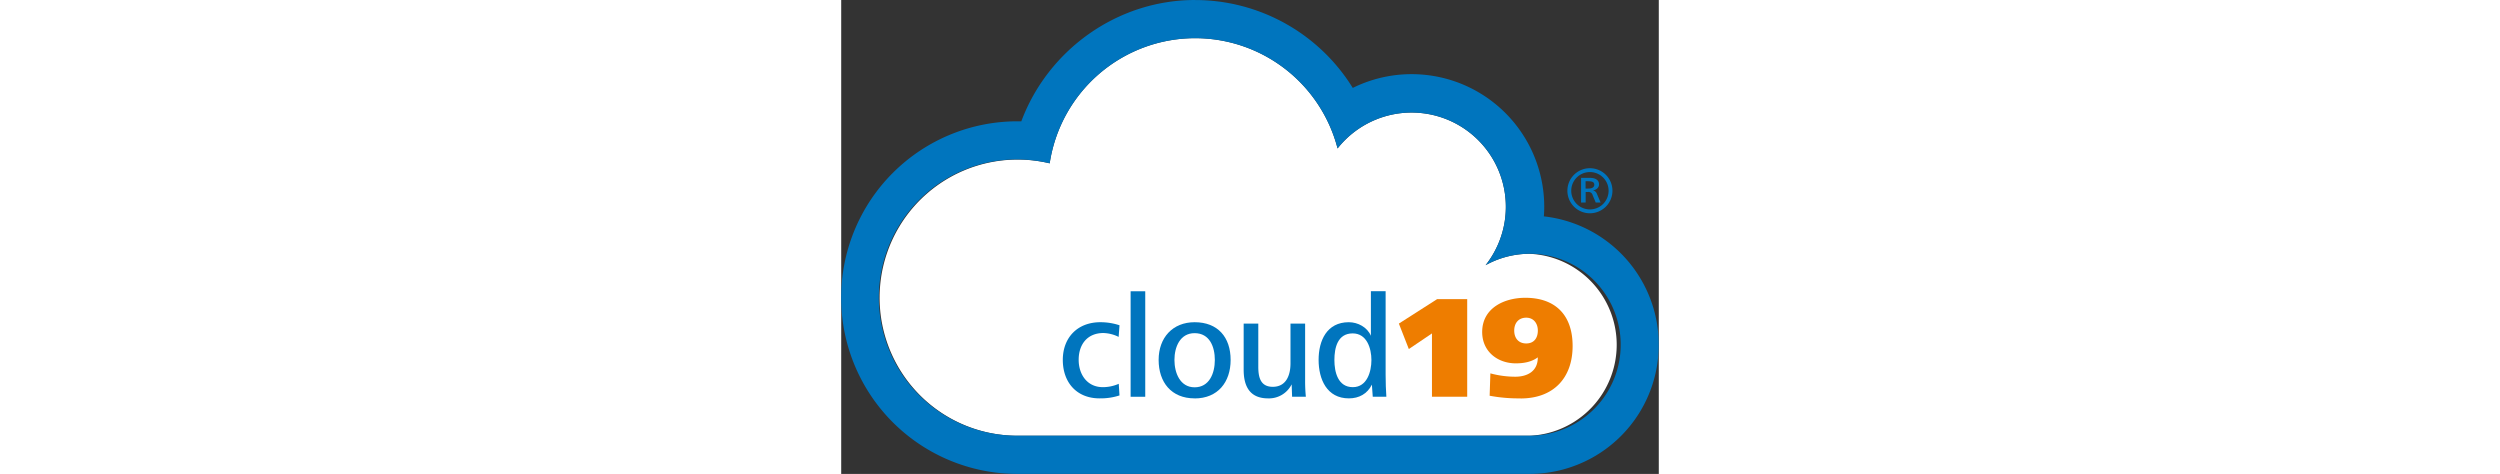
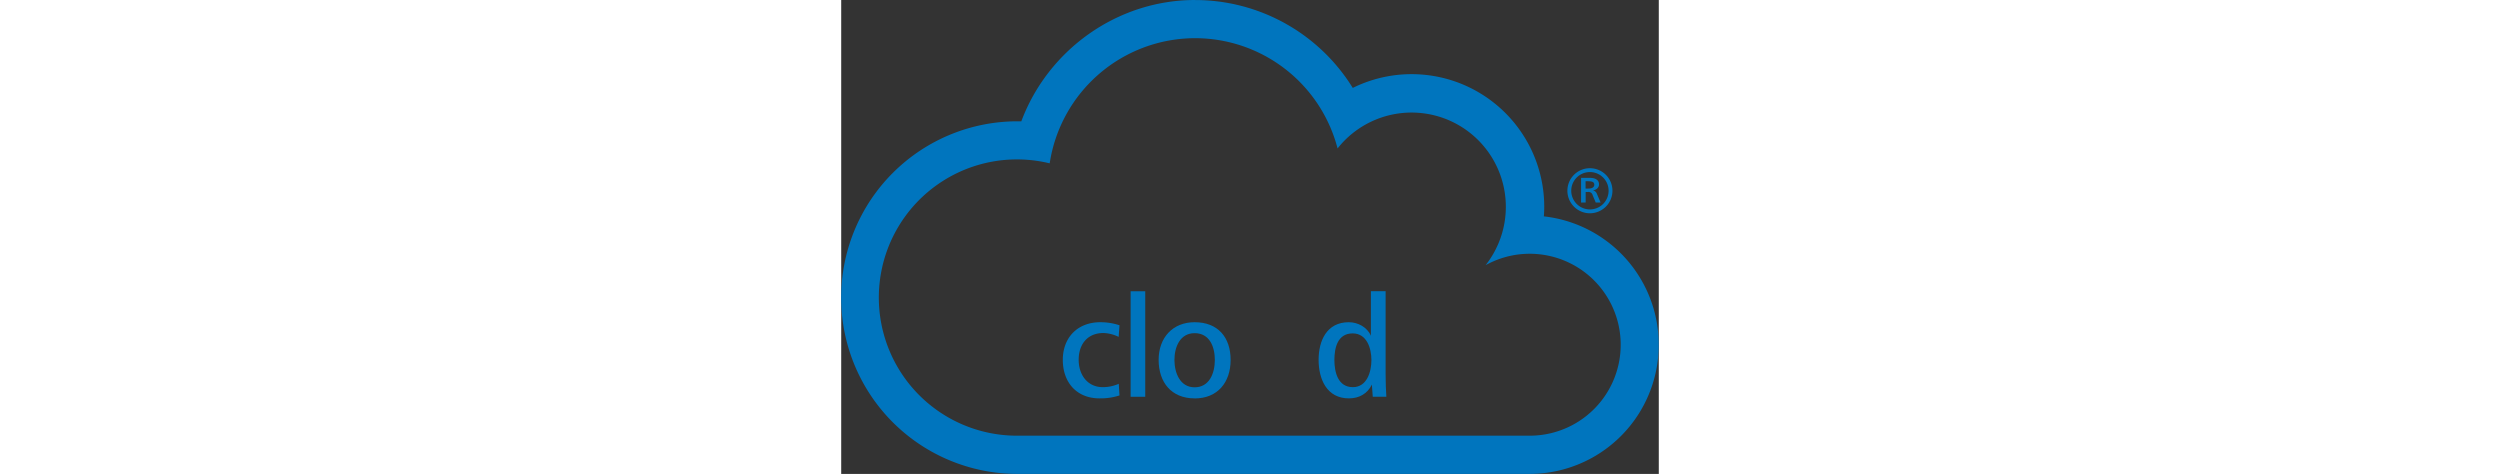
<svg xmlns="http://www.w3.org/2000/svg" height="80px" width="100%" id="Ebene_1" data-name="Ebene 1" viewBox="0 0 422 244.62">
  <rect x="0" y="0" width="422" height="244.62" fill="#333333" stroke="none" />
  <defs>
    <style>.cls-1{fill:#fff;}.cls-2{fill:#0075be;}.cls-3{fill:#ee7d00;}</style>
  </defs>
  <title>c19 logo</title>
-   <path class="cls-1" d="M394.33,208.69a46.72,46.72,0,0,0-22.73,5.88,48.65,48.65,0,1,0-76.4-60.26A75.93,75.93,0,0,0,146.61,162,71.27,71.27,0,1,0,130,302.6H394.33a47,47,0,0,0,0-93.91" transform="translate(-39 -77.69)" />
  <path class="cls-2" d="M221.69,97.4a76,76,0,0,1,73.51,56.91,48.65,48.65,0,1,1,76.4,60.26,46.95,46.95,0,1,1,22.74,88H130A71.3,71.3,0,1,1,146.61,162,76,76,0,0,1,221.69,97.4m0-19.71c-40.34,0-76,25.86-89.72,62.61h-2a91,91,0,1,0,0,182H394.33a66.67,66.67,0,0,0,7.35-132.93c.13-1.67.19-3.35.19-5a68.46,68.46,0,0,0-98.83-61.3,95.68,95.68,0,0,0-81.37-45.36" transform="translate(-39 -77.69)" />
  <path class="cls-2" d="M172.38,283.31c-11.93,0-19-8.31-19-19.86S161,244,172.76,244a31.36,31.36,0,0,1,9.89,1.58l-.45,6a18.86,18.86,0,0,0-7.86-2c-8.31,0-12.77,5.89-12.77,13.82,0,7.55,4.38,14.12,12.46,14.12a20.35,20.35,0,0,0,8.23-1.73l.38,6a31.26,31.26,0,0,1-10.27,1.51" transform="translate(-39 -77.69)" />
  <rect class="cls-2" x="149.38" y="150.34" width="7.55" height="54.45" />
  <path class="cls-2" d="M221.42,283.31c-12.08,0-18.58-8.38-18.58-19.86S210.09,244,221.42,244c11.94,0,18.58,7.7,18.58,19.48,0,11.48-6.64,19.86-18.58,19.86m0-33.69c-7.55,0-10.42,7.17-10.42,13.82s2.87,14.13,10.42,14.13,10.43-7.18,10.43-14.13c0-6.72-2.65-13.82-10.43-13.82" transform="translate(-39 -77.69)" />
-   <path class="cls-2" d="M271.73,282.48l-.23-6.42a13.07,13.07,0,0,1-12.16,7.25c-9.37,0-12.61-6.12-12.61-14.8V244.71h7.55v22.21c0,5.29,1,10.42,7.48,10.42,7,0,9.14-6.12,9.14-12.09V244.71h7.55v29.08a82.84,82.84,0,0,0,.38,8.69Z" transform="translate(-39 -77.69)" />
  <path class="cls-2" d="M313.36,282.48l-.45-6.27c-2.34,4.76-6.65,7.1-11.86,7.1-11.41,0-15.64-9.9-15.64-19.87S289.64,244,301,244c4.68,0,9.52,2.57,11.4,7V228H320v43.13c0,4.15.15,7.77.38,11.33ZM303,249.77c-7.78,0-9.44,7.4-9.44,13.75,0,6.19,1.81,14,9.51,14,7.33,0,9.6-8,9.6-14s-2.34-13.75-9.67-13.75" transform="translate(-39 -77.69)" />
-   <polygon class="cls-3" points="304.92 204.79 304.92 172.09 292.98 180.16 287.84 167.02 307.56 154.41 323.11 154.41 323.11 204.79 304.92 204.79" />
-   <path class="cls-3" d="M389.69,283.31a80.86,80.86,0,0,1-16-1.36l.38-11.55a49.14,49.14,0,0,0,12.84,1.73c6.41,0,11.71-2.94,11.63-10-3.25,2.42-7.33,3.1-11.32,3.1-9.52,0-17.38-6.19-17.38-16.17,0-12.38,11.4-17.67,22.28-17.67,15.49,0,24.4,8.91,24.4,24.85,0,16.69-10,27.11-26.82,27.11m2.87-41.69c-4,0-6.19,2.87-6.19,6.65s2.11,6.65,6.19,6.65,6-2.87,6-6.65c0-3.62-2.12-6.65-6-6.65" transform="translate(-39 -77.69)" />
  <path class="cls-2" d="M425.45,187.77a11.63,11.63,0,1,1,11.63-11.67,11.66,11.66,0,0,1-11.63,11.67m0-21.27a9.64,9.64,0,0,0,0,19.28,9.64,9.64,0,0,0,0-19.28m3,15.73-1.59-3.79a2.18,2.18,0,0,0-2.5-1.65h-1.11v5.44h-2.37V169.51h4.77c2.33,0,4.5.91,4.5,3.38,0,1.69-1.46,2.84-3.18,3.11a2.61,2.61,0,0,1,2.09,1.76l1.9,4.46Zm-3.85-11h-1.39v3.79h1.42c1.49,0,3.07-.41,3.07-2s-1.56-1.76-3.11-1.76" transform="translate(-39 -77.69)" />
</svg>